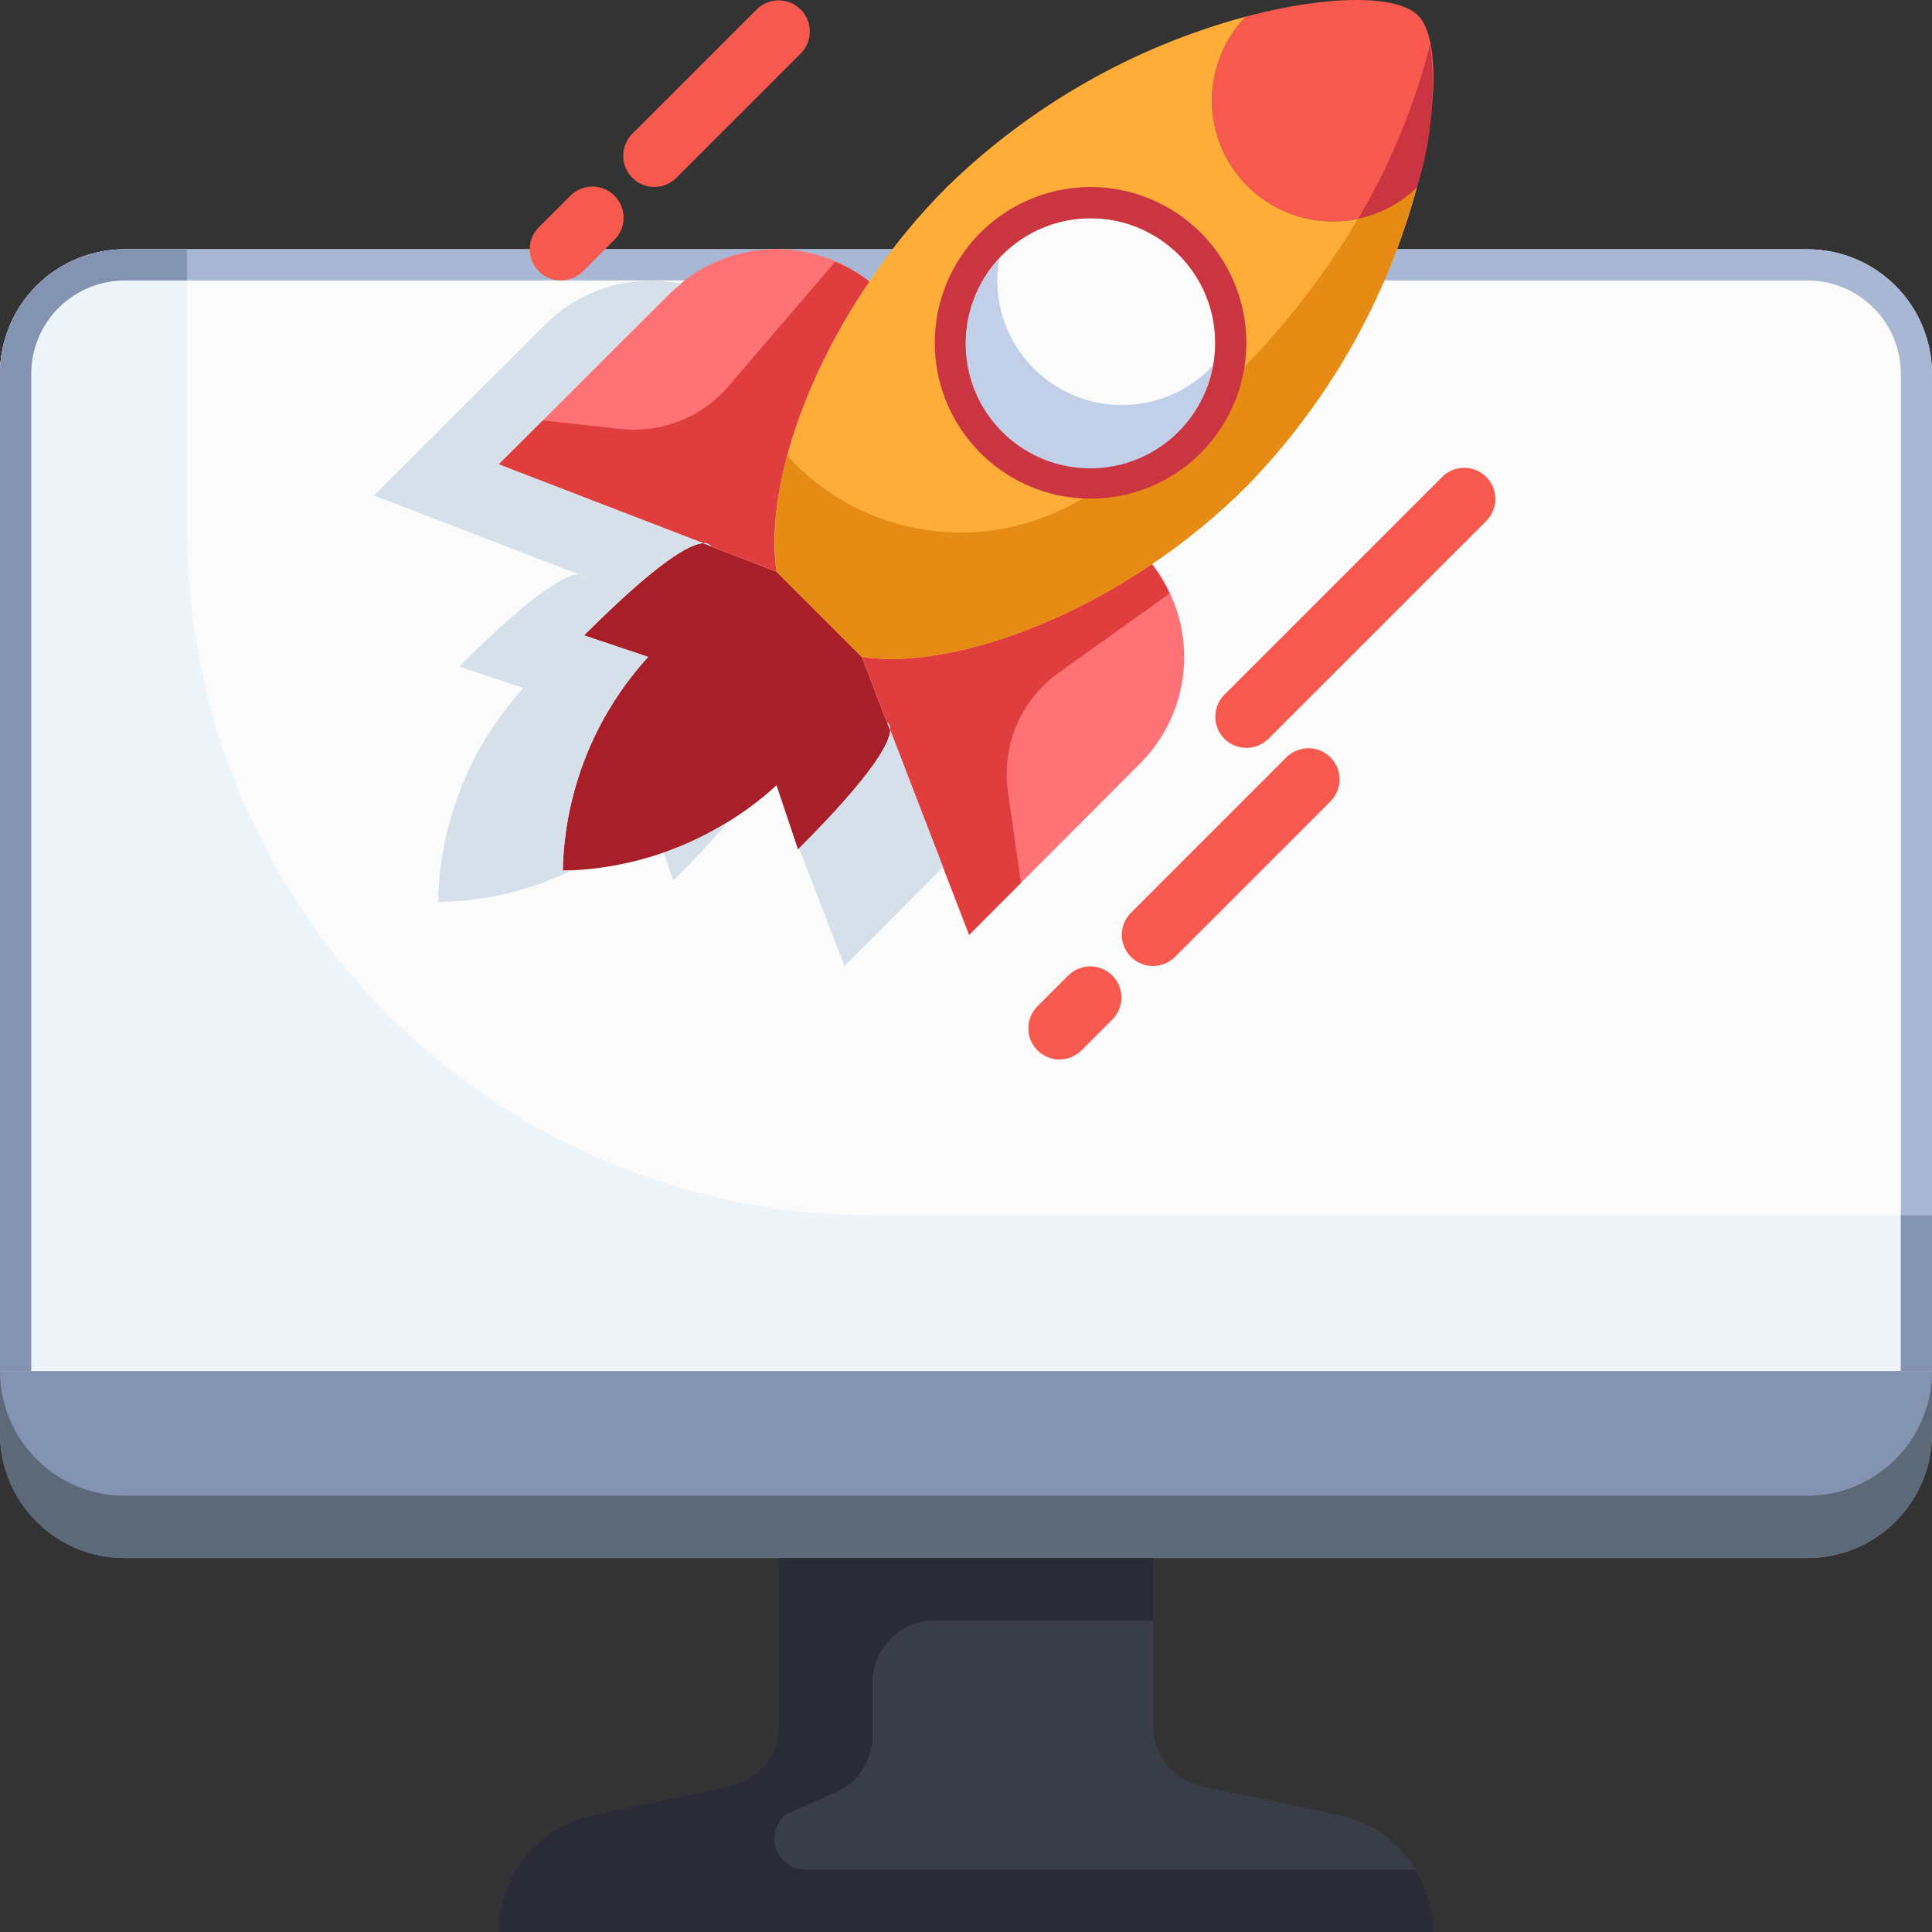
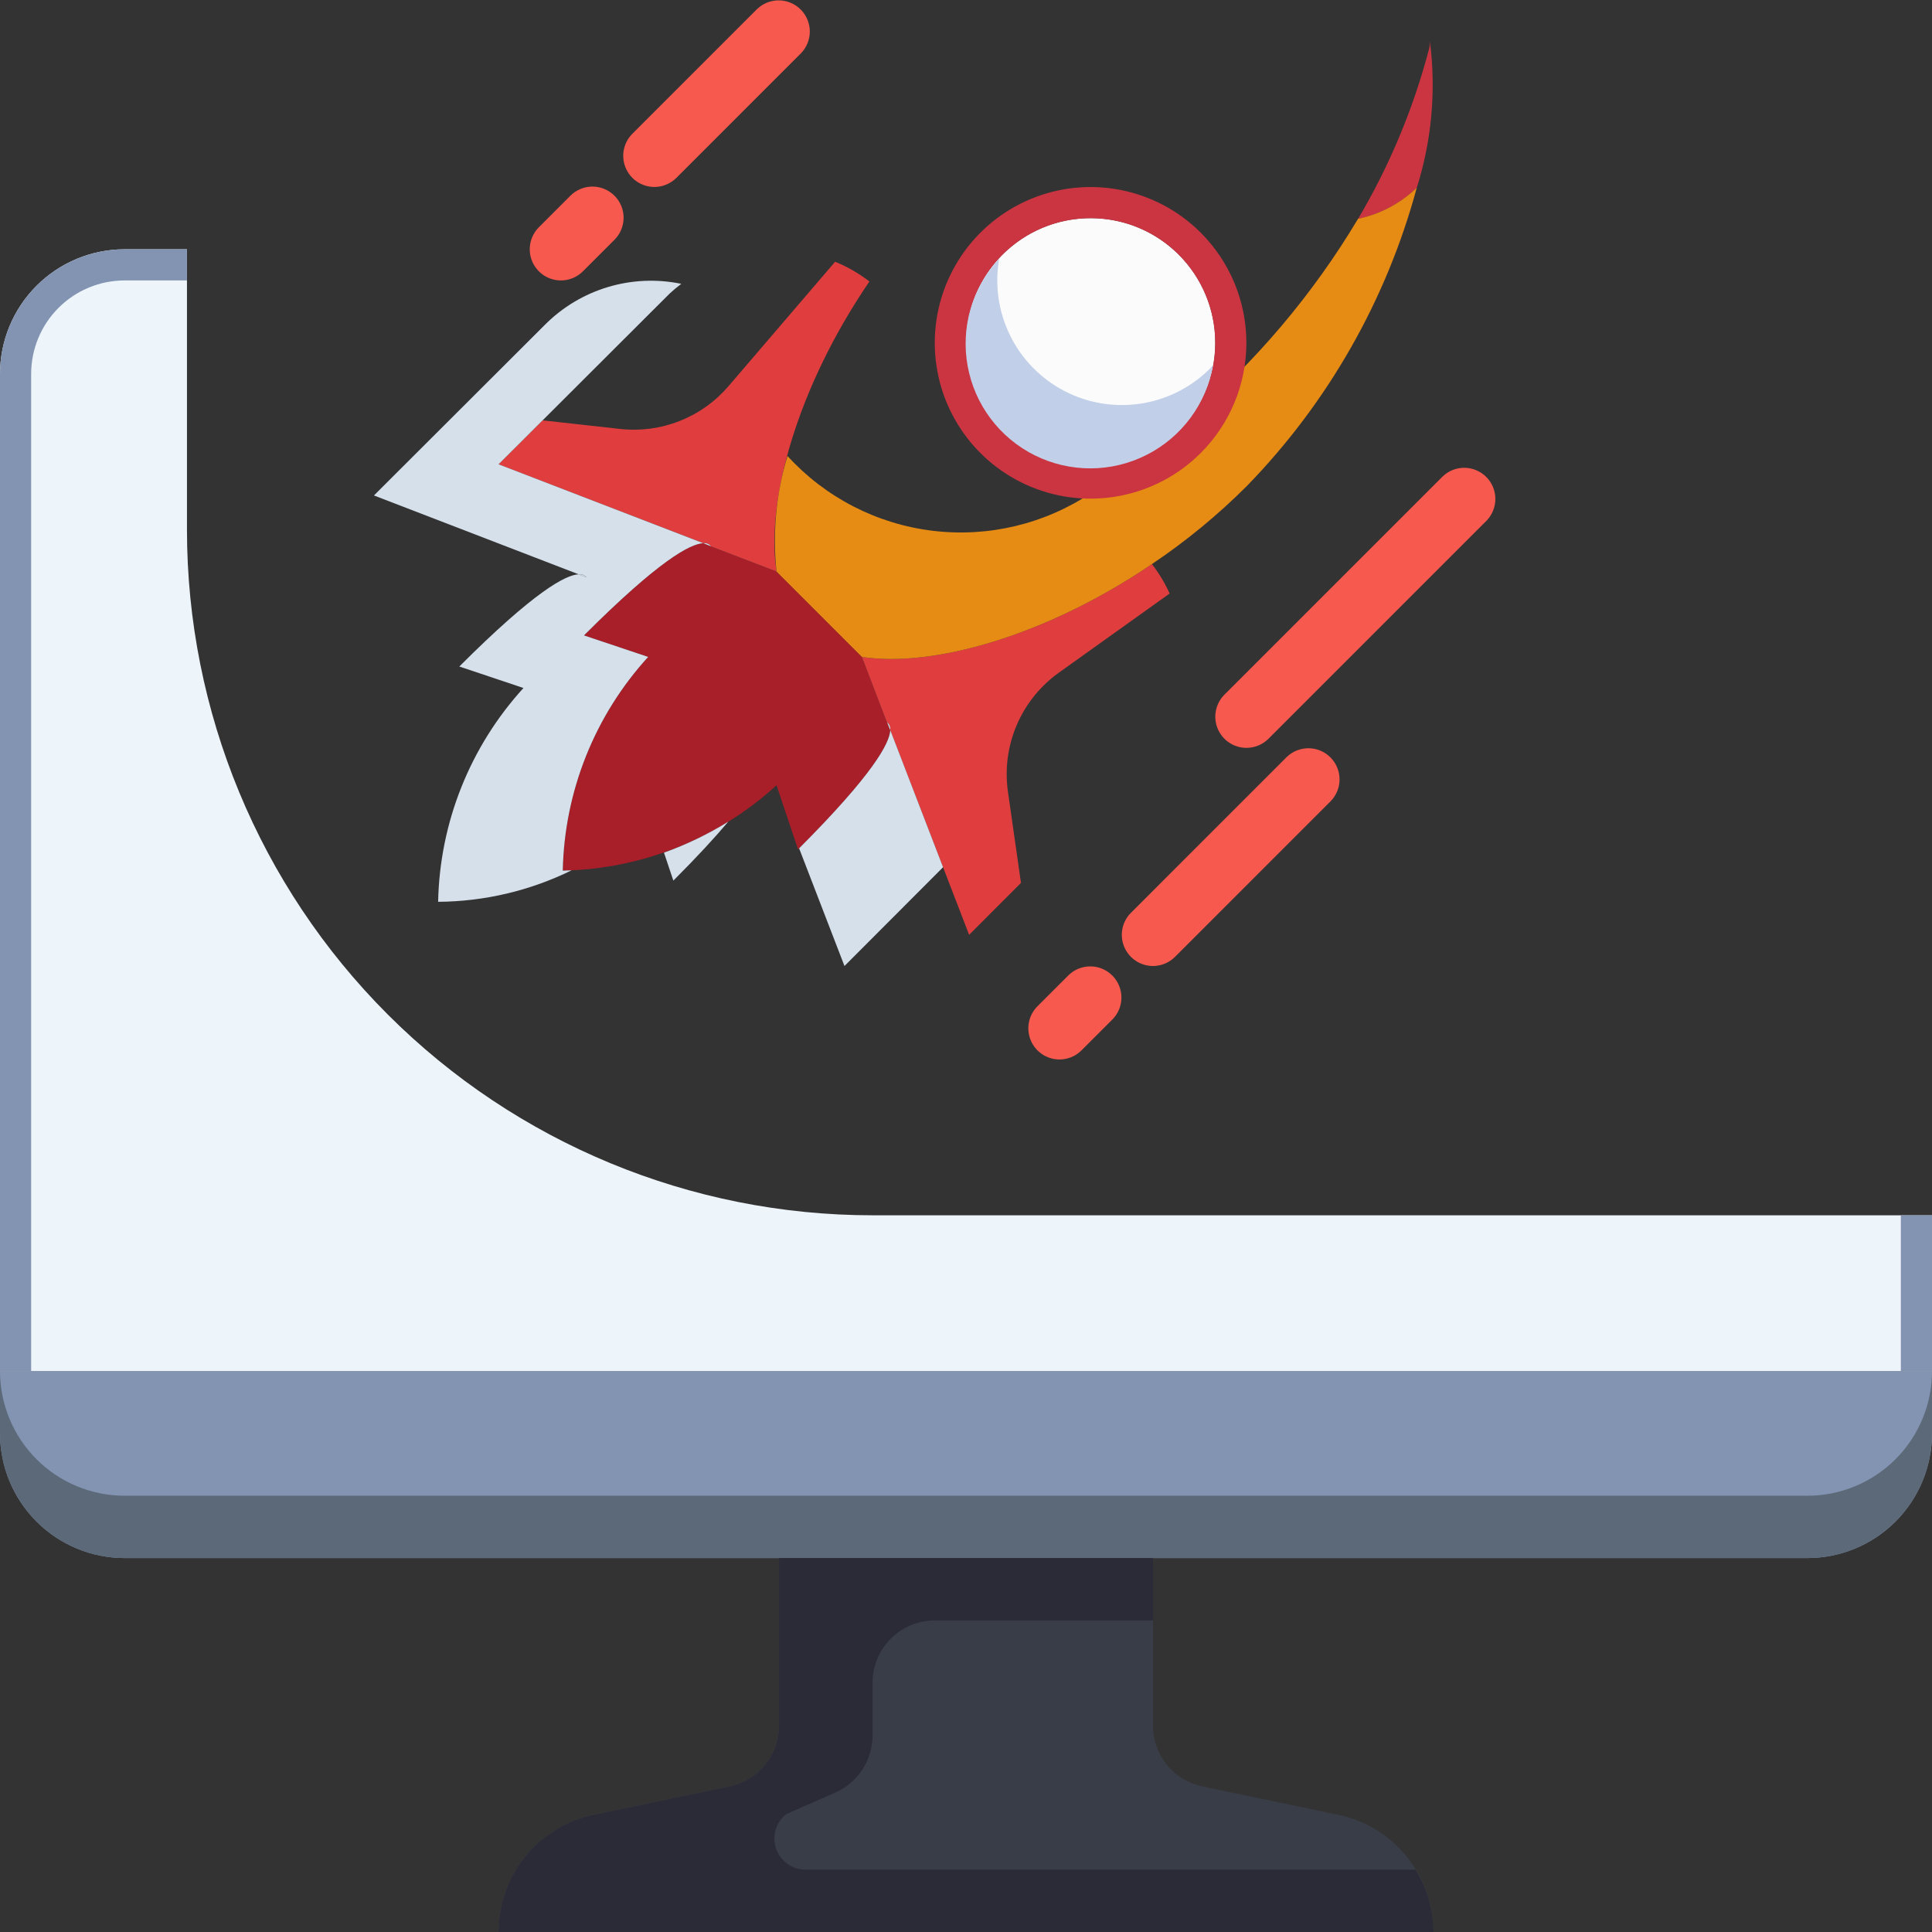
<svg xmlns="http://www.w3.org/2000/svg" width="120" height="120" viewBox="0 0 120 120" fill="none">
  <rect x="0" y="0" width="120" height="120" fill="#333333" stroke="none" />
  <path d="M89.033 120H30.968C30.969 118.341 31.524 116.731 32.544 115.423C33.565 114.116 34.992 113.186 36.6 112.781L45.31 110.961C46.182 110.781 46.965 110.305 47.526 109.614C48.087 108.922 48.391 108.058 48.387 107.168V96.774H71.613V107.168C71.609 108.058 71.914 108.922 72.475 109.614C73.036 110.305 73.819 110.781 74.691 110.961L83.4 112.781C85.009 113.186 86.436 114.116 87.456 115.423C88.476 116.731 89.031 118.341 89.033 120Z" fill="#393D48" />
-   <path d="M120 23.225V85.161H0V23.225C0 21.172 0.816 19.203 2.268 17.751C3.719 16.299 5.689 15.483 7.742 15.483H112.259C114.312 15.483 116.281 16.299 117.733 17.751C119.185 19.203 120 21.172 120 23.225Z" fill="#FBFBFB" />
  <path d="M120 85.161V89.032C120 91.085 119.185 93.055 117.733 94.507C116.281 95.958 114.312 96.774 112.259 96.774H7.742C5.689 96.774 3.719 95.958 2.268 94.507C0.816 93.055 0 91.085 0 89.032V85.161H120Z" fill="#8394B2" />
  <path d="M112.259 92.903H7.742C5.689 92.903 3.719 92.088 2.268 90.636C0.816 89.184 0 87.215 0 85.161V89.032C0 91.085 0.816 93.055 2.268 94.507C3.719 95.958 5.689 96.774 7.742 96.774H112.259C114.312 96.774 116.281 95.958 117.733 94.507C119.185 93.055 120 91.085 120 89.032V85.161C120 87.215 119.185 89.184 117.733 90.636C116.281 92.088 114.312 92.903 112.259 92.903Z" fill="#5C6979" />
  <path d="M11.613 32.903V15.483H7.742C5.689 15.483 3.719 16.299 2.268 17.751C0.816 19.203 0 21.172 0 23.225V85.161H120V75.484H54.194C42.901 75.484 32.07 70.998 24.085 63.012C16.099 55.027 11.613 44.196 11.613 32.903Z" fill="#EDF4FA" />
-   <path d="M112.259 15.483H7.742C5.689 15.483 3.719 16.299 2.268 17.751C0.816 19.203 0 21.172 0 23.225V85.161H1.935V23.225C1.935 21.686 2.547 20.209 3.636 19.12C4.725 18.031 6.202 17.419 7.742 17.419H112.259C113.798 17.419 115.275 18.031 116.364 19.12C117.453 20.209 118.065 21.686 118.065 23.225V85.161H120V23.225C120 21.172 119.185 19.203 117.733 17.751C116.281 16.299 114.312 15.483 112.259 15.483Z" fill="#A8B7D4" />
  <path d="M7.742 15.483C5.689 15.483 3.719 16.299 2.268 17.751C0.816 19.203 0 21.172 0 23.225V85.161H1.935V23.225C1.935 21.686 2.547 20.209 3.636 19.12C4.725 18.031 6.202 17.419 7.742 17.419H11.613V15.483H7.742ZM118.065 75.484H120V85.161H118.065V75.484Z" fill="#8394B2" />
  <path d="M50.034 116.129C49.633 116.129 49.242 116.005 48.915 115.773C48.587 115.541 48.34 115.213 48.207 114.834C48.074 114.456 48.062 114.045 48.173 113.66C48.284 113.274 48.511 112.932 48.825 112.682L51.881 111.339C52.569 111.036 53.154 110.54 53.565 109.911C53.975 109.281 54.194 108.546 54.194 107.795V104.516C54.194 103.489 54.602 102.505 55.328 101.779C56.053 101.053 57.038 100.645 58.065 100.645H71.613V96.774H48.387V107.168C48.391 108.058 48.087 108.922 47.526 109.614C46.965 110.305 46.182 110.781 45.31 110.961L36.6 112.781C34.992 113.186 33.565 114.116 32.544 115.423C31.524 116.731 30.969 118.341 30.968 120H89.033C89.027 118.632 88.642 117.291 87.92 116.129H50.034Z" fill="#2B2B37" />
  <path d="M77.42 46.451C77.037 46.451 76.663 46.338 76.345 46.125C76.026 45.912 75.778 45.61 75.632 45.257C75.485 44.903 75.447 44.514 75.522 44.138C75.596 43.763 75.781 43.418 76.051 43.147L89.6 29.599C89.965 29.246 90.454 29.051 90.961 29.056C91.469 29.06 91.954 29.264 92.313 29.623C92.672 29.981 92.875 30.467 92.88 30.974C92.884 31.482 92.689 31.971 92.337 32.336L78.788 45.884C78.425 46.247 77.933 46.451 77.42 46.451ZM71.613 60C71.23 60 70.856 59.886 70.538 59.673C70.22 59.461 69.972 59.158 69.825 58.805C69.679 58.451 69.641 58.062 69.715 57.687C69.79 57.311 69.974 56.967 70.245 56.696L79.922 47.018C80.287 46.666 80.776 46.471 81.284 46.475C81.791 46.48 82.277 46.683 82.635 47.042C82.994 47.401 83.198 47.886 83.202 48.394C83.207 48.901 83.012 49.39 82.659 49.755L72.982 59.433C72.619 59.796 72.126 60 71.613 60ZM65.807 65.806C65.424 65.806 65.05 65.693 64.732 65.48C64.413 65.267 64.165 64.965 64.019 64.611C63.873 64.258 63.834 63.869 63.909 63.493C63.983 63.118 64.168 62.773 64.438 62.502L66.374 60.567C66.739 60.214 67.228 60.019 67.735 60.024C68.243 60.028 68.728 60.232 69.087 60.59C69.446 60.949 69.649 61.435 69.654 61.942C69.658 62.45 69.463 62.939 69.111 63.304L67.175 65.239C66.812 65.602 66.32 65.806 65.807 65.806ZM40.645 11.613C40.263 11.612 39.889 11.499 39.57 11.286C39.252 11.073 39.004 10.771 38.858 10.418C38.711 10.064 38.673 9.675 38.747 9.3C38.822 8.924 39.006 8.579 39.277 8.309L47.019 0.567C47.384 0.214 47.873 0.019 48.38 0.023C48.888 0.028 49.373 0.231 49.732 0.59C50.091 0.949 50.294 1.435 50.299 1.942C50.303 2.449 50.108 2.938 49.756 3.303L42.014 11.045C41.651 11.408 41.159 11.612 40.645 11.613ZM34.839 17.419C34.456 17.419 34.082 17.305 33.764 17.093C33.446 16.88 33.197 16.578 33.051 16.224C32.905 15.87 32.866 15.481 32.941 15.106C33.016 14.731 33.2 14.386 33.471 14.115L35.406 12.18C35.584 11.995 35.798 11.847 36.034 11.746C36.27 11.644 36.524 11.591 36.781 11.589C37.038 11.586 37.293 11.636 37.531 11.733C37.769 11.83 37.985 11.974 38.167 12.156C38.349 12.337 38.492 12.553 38.59 12.791C38.687 13.029 38.736 13.284 38.734 13.541C38.731 13.798 38.678 14.052 38.577 14.288C38.475 14.524 38.328 14.738 38.143 14.916L36.207 16.852C35.844 17.215 35.352 17.419 34.839 17.419Z" fill="#F7594E" />
  <path d="M53.534 40.802L55.082 44.847L55.102 44.866L55.295 45.35C55.256 46.163 54.23 48.098 49.568 52.761L48.232 48.776C44.596 52.094 39.877 53.978 34.955 54.077C35.055 49.156 36.94 44.438 40.258 40.802L36.273 39.466C40.936 34.803 42.871 33.778 43.684 33.739L44.168 33.933L44.187 33.952L48.232 35.5L53.534 40.802Z" fill="#A81E29" />
-   <path d="M88.076 0.956C89.335 2.214 89.393 6.431 87.999 11.657C86.581 13.022 84.684 13.777 82.716 13.758C80.748 13.739 78.866 12.949 77.474 11.558C76.083 10.166 75.293 8.284 75.274 6.316C75.255 4.348 76.01 2.451 77.375 1.033C82.601 -0.36 86.818 -0.302 88.076 0.956Z" fill="#F7594E" />
  <path d="M67.738 29.04C72.016 29.04 75.484 25.572 75.484 21.294C75.484 17.016 72.016 13.548 67.738 13.548C63.46 13.548 59.992 17.016 59.992 21.294C59.992 25.572 63.46 29.04 67.738 29.04Z" fill="#FBFBFB" />
-   <path d="M54 17.483C49.529 24.042 47.555 31.087 48.233 35.498L44.187 33.95L44.168 33.931C44.111 33.859 44.037 33.803 43.952 33.769C43.867 33.735 43.775 33.724 43.684 33.737L30.968 28.838L41.592 18.234C43.207 16.608 45.365 15.632 47.653 15.494C49.941 15.355 52.2 16.063 54 17.483ZM53.534 40.802C57.925 41.479 64.971 39.505 71.549 35.034C72.968 36.834 73.675 39.093 73.536 41.381C73.397 43.669 72.421 45.825 70.794 47.44L60.194 58.064L55.297 45.35C55.31 45.26 55.299 45.167 55.265 45.082C55.231 44.997 55.175 44.923 55.103 44.866L55.084 44.847L53.534 40.802Z" fill="#FF7376" />
-   <path d="M71.549 35.032C64.969 39.503 57.925 41.477 53.534 40.8L48.23 35.496C47.553 31.085 49.527 24.04 53.998 17.481C55.421 15.36 57.047 13.382 58.854 11.578C64.03 6.543 70.405 2.913 77.375 1.031C76.01 2.449 75.255 4.346 75.274 6.314C75.293 8.282 76.083 10.164 77.474 11.556C78.866 12.947 80.748 13.738 82.716 13.756C84.685 13.775 86.581 13.02 87.999 11.655C86.117 18.625 82.487 25 77.453 30.176C75.648 31.983 73.671 33.609 71.549 35.032ZM62.259 15.816C61.177 16.899 60.44 18.279 60.142 19.78C59.844 21.282 59.997 22.838 60.583 24.253C61.169 25.667 62.162 26.876 63.435 27.726C64.708 28.577 66.204 29.031 67.735 29.031C69.266 29.031 70.763 28.577 72.036 27.726C73.309 26.876 74.301 25.667 74.888 24.253C75.474 22.838 75.627 21.282 75.329 19.78C75.031 18.279 74.294 16.899 73.212 15.816C71.758 14.367 69.789 13.553 67.736 13.553C65.683 13.554 63.714 14.368 62.261 15.818L62.259 15.816Z" fill="#FFAD39" />
  <path d="M54 17.483C53.349 16.981 52.633 16.568 51.871 16.258L45.25 23.984C44.429 24.943 43.387 25.686 42.213 26.149C41.039 26.613 39.77 26.782 38.516 26.643L33.709 26.109L30.968 28.838L43.682 33.735C43.773 33.722 43.865 33.733 43.95 33.767C44.035 33.801 44.109 33.857 44.166 33.929L44.185 33.948L48.23 35.496C47.553 31.087 49.527 24.042 54 17.483ZM65.766 41.781L72.647 36.865C72.353 36.215 71.985 35.601 71.549 35.036C64.969 39.505 57.925 41.479 53.534 40.802L55.082 44.847L55.102 44.866C55.173 44.923 55.229 44.997 55.263 45.082C55.297 45.167 55.308 45.26 55.295 45.35L60.194 58.064L63.414 54.838L62.605 49.175C62.405 47.771 62.593 46.339 63.151 45.035C63.708 43.731 64.613 42.606 65.766 41.781Z" fill="#E03E3E" />
  <path d="M88.818 2.585C88.819 2.731 88.802 2.876 88.767 3.017C87.793 6.733 86.306 10.295 84.349 13.6C85.723 13.311 86.989 12.64 87.999 11.665C88.926 8.733 89.206 5.635 88.818 2.585Z" fill="#CB3541" />
  <path d="M73.81 26.042C73.626 26.297 73.427 26.541 73.214 26.771C72.6 27.372 71.89 27.865 71.112 28.229C69.991 29.086 68.882 29.88 67.806 30.6C64.906 32.546 61.404 33.386 57.936 32.968C54.468 32.55 51.266 30.901 48.912 28.322C48.208 30.645 47.977 33.085 48.23 35.498L53.534 40.802C57.925 41.479 64.971 39.505 71.549 35.036C73.67 33.612 75.647 31.985 77.453 30.178C82.487 25.002 86.117 18.628 87.999 11.657C86.989 12.633 85.723 13.304 84.349 13.592C81.542 18.292 77.982 22.498 73.81 26.042Z" fill="#E68C15" />
  <path d="M74.58 14.452C73.227 13.098 71.502 12.177 69.625 11.803C67.748 11.43 65.802 11.621 64.034 12.354C62.266 13.086 60.754 14.327 59.691 15.918C58.627 17.51 58.06 19.381 58.06 21.295C58.06 23.209 58.627 25.08 59.691 26.671C60.754 28.263 62.266 29.503 64.034 30.236C65.802 30.968 67.748 31.16 69.625 30.786C71.502 30.413 73.227 29.491 74.58 28.138C76.395 26.323 77.415 23.861 77.415 21.295C77.415 18.728 76.395 16.267 74.58 14.452ZM73.214 26.771C72.131 27.853 70.751 28.59 69.25 28.888C67.748 29.187 66.192 29.033 64.777 28.447C63.363 27.861 62.154 26.868 61.304 25.595C60.453 24.322 60 22.826 60 21.295C60 19.764 60.453 18.267 61.304 16.994C62.154 15.721 63.363 14.729 64.777 14.143C66.192 13.557 67.748 13.403 69.25 13.701C70.751 13.999 72.131 14.736 73.214 15.818C74.664 17.272 75.479 19.241 75.479 21.295C75.479 23.348 74.664 25.318 73.214 26.771Z" fill="#CB3541" />
  <path d="M75.149 22.9C73.983 24.062 72.478 24.822 70.85 25.07C69.223 25.318 67.559 25.041 66.1 24.279C64.641 23.517 63.463 22.309 62.737 20.832C62.011 19.355 61.774 17.685 62.062 16.064C61.238 16.946 60.632 18.007 60.291 19.165C59.951 20.322 59.886 21.543 60.101 22.73C60.316 23.917 60.805 25.038 61.53 26.002C62.255 26.966 63.195 27.748 64.276 28.284C65.357 28.821 66.547 29.097 67.754 29.092C68.96 29.086 70.149 28.799 71.224 28.252C72.3 27.706 73.233 26.916 73.949 25.945C74.665 24.974 75.144 23.849 75.349 22.66C75.277 22.736 75.225 22.825 75.149 22.9Z" fill="#C1CFE8" />
  <path d="M35.94 35.675L36.424 35.868C36.367 35.796 36.293 35.74 36.208 35.706C36.123 35.672 36.031 35.661 35.94 35.675ZM43.682 33.739L44.166 33.933C44.109 33.861 44.035 33.805 43.95 33.771C43.865 33.737 43.773 33.726 43.682 33.739Z" fill="#D6E0EB" />
  <path d="M40.258 40.802L36.273 39.466C40.936 34.803 42.871 33.778 43.684 33.739L30.968 28.838L41.592 18.234C41.823 18.02 42.064 17.819 42.316 17.63C40.805 17.317 39.239 17.385 37.761 17.828C36.283 18.272 34.939 19.076 33.85 20.169L23.226 30.774L35.94 35.671C36.031 35.657 36.123 35.669 36.208 35.703C36.293 35.736 36.367 35.792 36.424 35.864L35.94 35.671C35.127 35.709 33.192 36.735 28.529 41.398L32.514 42.733C29.196 46.371 27.312 51.09 27.213 56.013C30.089 55.994 32.924 55.325 35.505 54.056C35.311 54.056 35.143 54.077 34.955 54.077C35.055 49.156 36.94 44.438 40.258 40.802ZM41.824 54.697C43.314 53.206 44.402 52.02 45.234 51.035C43.974 51.814 42.636 52.459 41.241 52.959L41.824 54.697ZM55.293 45.35C55.306 45.26 55.295 45.167 55.261 45.082C55.227 44.997 55.172 44.923 55.1 44.866L55.293 45.35ZM49.634 52.691L52.452 60L58.576 53.864L55.297 45.348C55.256 46.159 54.234 48.083 49.634 52.691Z" fill="#D6E0EB" />
</svg>